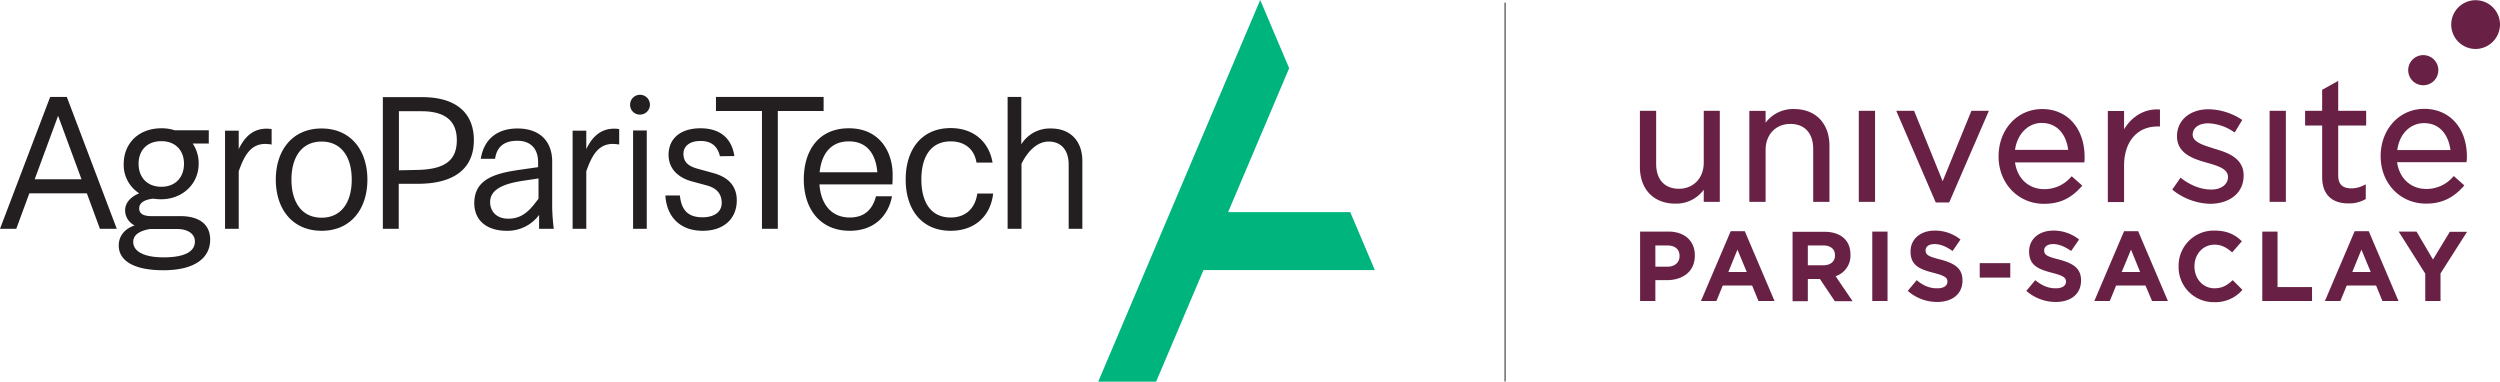
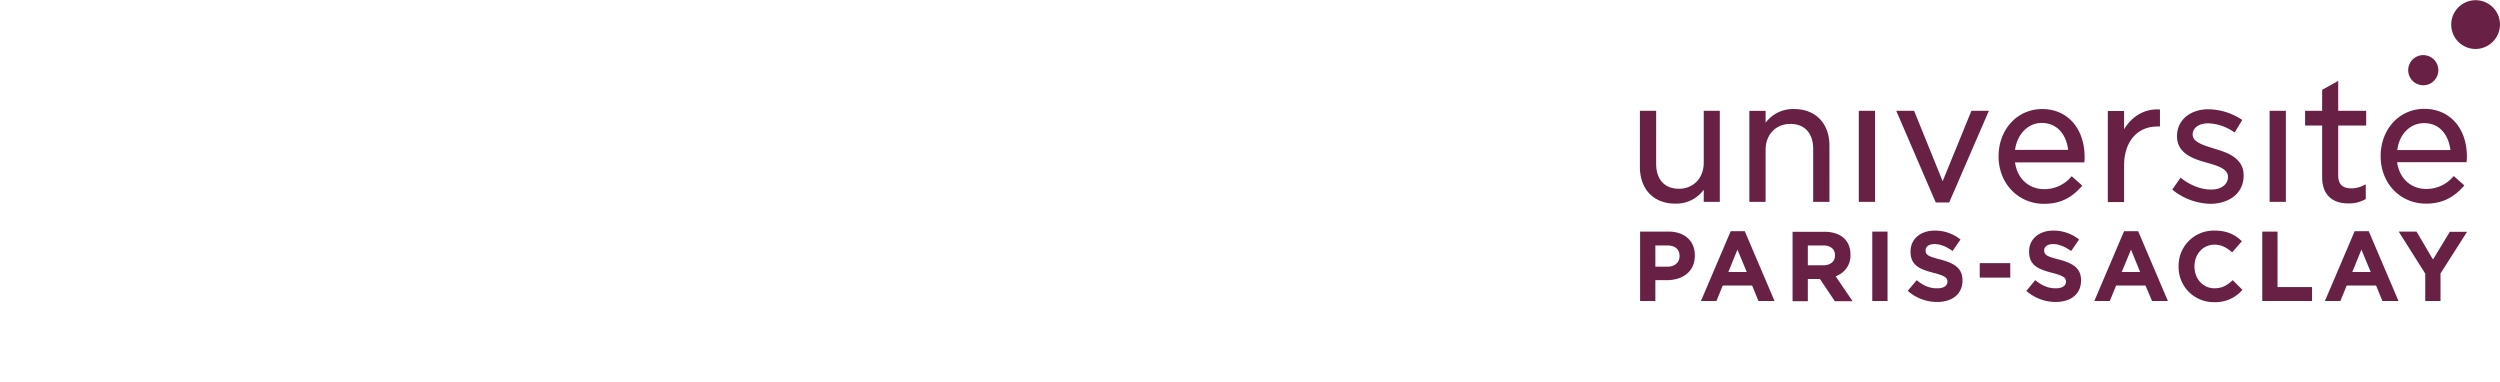
<svg xmlns="http://www.w3.org/2000/svg" viewBox="0 0 1260.9 192.5">
  <defs>
    <style>.cls-1{fill:#231f20;}.cls-2{fill:#00b47d;}.cls-3{fill:none;stroke:#231f20;stroke-width:0.5px;}.cls-4{fill:#682145;}</style>
  </defs>
  <g id="Calque_2" data-name="Calque 2">
    <g id="Layer_1" data-name="Layer 1">
-       <path class="cls-1" d="M0,115.4H8.2l6.6-17.9h29l6.6,17.9h8.5L33.7,48.9H25.3Zm17.5-25,11.8-32,11.8,32Zm64.9,39.4c-8.8,0-15.2-2.5-15.2-7.8,0-3.9,3.8-5.7,8.5-6.5H89.4c5.1,0,8.9,2.3,8.9,6.3,0,4.7-4.4,8-15.9,8m0,6.5c15.7,0,23.6-6.1,23.6-15.4,0-8.2-6.1-11.9-15.1-11.9H76.3c-3.9,0-6.1-1.2-6.1-3.9,0-3.1,3.2-4.5,7.1-4.9a26,26,0,0,0,4,.3c10.4,0,18.9-7.4,18.9-18a17.71,17.71,0,0,0-3-10.1h8.1V65.7H88.1a20.89,20.89,0,0,0-6.7-1c-11.4,0-18.9,7.5-19,17.8a17,17,0,0,0,7.8,15c-4.6,1.9-7.1,5-7.1,8.6a8.54,8.54,0,0,0,4.8,7.6c-4.9,1.6-8,5.3-8,10-.1,7.2,6.6,12.6,22.5,12.6m-1-42.1c-7.2,0-11.5-4.8-11.5-11.6s4.3-11.4,11.5-11.4S92.8,76,92.8,82.6c0,6.8-4.3,11.6-11.4,11.6m32.1,21.2h6.9v-29c2.6-7.4,5.8-13.8,13.3-13.8a19.27,19.27,0,0,1,3.3.3V65.1a17.19,17.19,0,0,0-2.6-.2c-7.2,0-11.3,4.7-14,10.3V65.9h-6.9v49.5Zm48.7,1c14.9,0,23.1-11.2,23.1-25.8s-8.2-25.8-23.1-25.8S139.1,76,139.1,90.6s8.2,25.8,23.1,25.8m0-6.6c-9.9,0-15.2-7.7-15.2-19.2s5.3-19.2,15.2-19.2,15.2,7.7,15.2,19.2-5.3,19.2-15.2,19.2m31,5.6h7.9V92.7h9.6c18.3,0,28.3-7.6,28.3-22,0-14-9.3-21.7-26-21.7H193.1v66.4Zm8-29.5V56.1h11.4c11.7,0,17.8,4.7,17.8,14.6,0,10.4-6.3,14.7-19.8,15Zm55.2,24.4c-6.3,0-9.2-4-9.2-8.4,0-6.9,8-9.4,16.4-10.7l8-1.2v10.2c-3.8,5.1-7.6,10.1-15.2,10.1m-.9,6.1a19.78,19.78,0,0,0,16.4-8v7h7.4a103.66,103.66,0,0,1-.8-10.9v-23c0-10.3-6.3-16.7-17.5-16.7-10.3,0-17,5.5-18.5,15.3h7.2c.9-6.3,4.8-9.1,11.2-9.1,7.2,0,10.5,4.5,10.5,10.8v2.5l-9.7,1.4c-12.5,1.8-22.5,4.9-22.5,16.8.1,9.7,7.5,13.9,16.3,13.9m33.3-1h6.9v-29c2.6-7.4,5.8-13.8,13.3-13.8a19.27,19.27,0,0,1,3.3.3V65.1a17.19,17.19,0,0,0-2.6-.2c-7.2,0-11.3,4.7-14,10.3V65.9h-6.9v49.5Zm30.5,0h6.9V65.8h-6.9Zm35.1,1c11.1,0,17.2-6.5,17.2-15.3,0-7.5-4.5-11.8-11.8-13.8l-7.6-2.1c-4.9-1.3-7.5-3.3-7.5-7.7,0-2.8,2-6.4,8.7-6.4,5.7,0,8.6,3,9.7,7.7l7.3-.1c-1.6-10.3-8.7-14-17.1-14-10.1,0-16.1,5.2-16.1,13.4,0,7.4,5.4,11.7,11.8,13.4l7.4,2c4.9,1.3,7.6,4.1,7.6,8.9,0,4.6-3.9,7.2-9.7,7.2-8.3,0-10.7-4.8-11.4-11h-7.3c.5,9.7,6.5,17.8,18.8,17.8M322.8,57.8a5,5,0,1,0-5-4.9,4.91,4.91,0,0,0,5,4.9m61.6,57.6h7.9V56h23.1V48.9H361.1V56h23.2v59.4Zm44.2,1c11.8,0,19.3-7,21.3-17.4h-8.1c-1.7,6.7-5.9,10.7-13.2,10.7-9.3,0-14.6-6.7-15.3-16.7h36.8c.1-1.9.1-2.9.1-5.1,0-10.6-6-23.2-22.1-23.2-15.2,0-22.7,11.2-22.7,25.8s8,25.9,23.2,25.9M413.4,86.9c.9-9.3,5.7-15.6,14.7-15.6,9.2,0,13.6,6.3,14.4,15.6Zm66.1,29.5c12.4,0,20.2-7.7,21.4-18.8h-8c-1,7.4-5.8,12.1-13.4,12.1-10,0-14.8-7.7-14.8-19.2s4.8-19.2,14.8-19.2c7.2,0,12,4.1,13,10.7h8.1c-1.7-10.2-9.3-17.4-21.1-17.4-15,0-22.7,11.2-22.7,25.8-.1,14.8,7.7,26,22.7,26m28.8-1h6.9V82.6c3.1-6.3,7.9-11.2,13.7-11.2S539,75.1,539,83.1v32.3h6.9V81.2c0-9.4-5.4-16.4-15.9-16.4a16.9,16.9,0,0,0-14.9,8V48.9h-6.9v66.5Z" />
-       <polygon class="cls-2" points="635.6 0 553.9 192.5 583.1 192.5 607 136.2 693.4 136.2 681 107 619.4 107 650.2 34.4 635.6 0" />
-       <line class="cls-3" x1="759.1" y1="1.3" x2="759.1" y2="192.4" />
      <path class="cls-4" d="M1218.8,116.8h-9l13.4,21.2v13.8h7.7V137.9l13.4-21h-8.7l-8.5,14Zm-120,17.5v.1a17.66,17.66,0,0,0,17.9,18,18,18,0,0,0,14.3-6.2l-4.9-4.9c-2.7,2.5-5.2,4.1-9.2,4.1-6,0-10.1-5-10.1-11v-.1c0-6,4.2-10.9,10.1-10.9,3.5,0,6.2,1.5,8.9,3.9l4.9-5.6c-3.2-3.2-7.2-5.4-13.8-5.4a17.7,17.7,0,0,0-18.1,18m-72.3,7-4.5,5.4a22.4,22.4,0,0,0,14.8,5.6c7.5,0,12.8-3.9,12.8-10.8v-.1c0-6.1-4-8.6-11.1-10.5-6-1.5-7.5-2.3-7.5-4.6v-.1c0-1.7,1.6-3.1,4.5-3.1s6,1.3,9.1,3.5l4-5.8a20.48,20.48,0,0,0-13-4.5c-7.1,0-12.2,4.2-12.2,10.5v.1c0,6.9,4.6,8.9,11.6,10.7,5.8,1.5,7,2.5,7,4.4v.1c0,2-1.9,3.3-5,3.3-4,.1-7.3-1.5-10.5-4.1m-12.6-8.6H998.5V140h15.4Zm-47.2,8.6-4.5,5.4a22.4,22.4,0,0,0,14.8,5.6c7.5,0,12.8-3.9,12.8-10.8v-.1c0-6.1-4-8.6-11.1-10.5-6-1.5-7.5-2.3-7.5-4.6v-.1c0-1.7,1.5-3.1,4.5-3.1s6,1.3,9.1,3.5l4-5.8a20.48,20.48,0,0,0-13-4.5c-7.1,0-12.2,4.2-12.2,10.5v.1c0,6.9,4.5,8.9,11.6,10.7,5.8,1.5,7,2.5,7,4.4v.1c0,2-1.9,3.3-5,3.3-4.1.1-7.4-1.5-10.5-4.1M840.9,123.8c3.8,0,6.2,1.8,6.2,5.3v.1c0,3-2.2,5.3-6.1,5.3h-6.1V123.8Zm.6-7H827.2v35h7.7V141.3h5.8c7.8,0,14.1-4.2,14.1-12.3v-.1c.1-7.1-4.9-12.1-13.3-12.1m17.8-15h8.1V55.9h-8.1V82.1c0,7.7-5.2,13.1-12.5,13.1s-11.5-4.7-11.5-12.6V55.9h-8.2V84.2c0,11.3,7,18.5,17.8,18.5a17.18,17.18,0,0,0,14.4-7v6.1ZM881,137.2h-9.3l4.6-11.3Zm14,14.6-15-35.2h-7.1l-15,35.2h7.8l3.2-7.8h14.8l3.2,7.8Zm19.5-50h8.2V73.5c0-11.3-7-18.5-17.8-18.5a17.23,17.23,0,0,0-14.4,6.9v-6h-8.2v45.9h8.2V75.6c0-7.7,5.1-13.1,12.5-13.1,7.2,0,11.5,4.7,11.5,12.6v26.7Zm11,27.1c0,2.9-2.2,4.9-5.9,4.9h-7.8v-10h7.7c3.7,0,6,1.7,6,5v.1Zm8.8,22.9-8.5-12.5a10.87,10.87,0,0,0,7.5-10.8v-.1c0-7.2-4.9-11.5-13.2-11.5h-16v35h7.7V140.7h6.1l7.5,11.2h8.9Zm3.2-50h8.2V55.9h-8.2Zm6.8,50H952v-35h-7.7Zm38.8-49.7,20-46.2h-8.8L979.8,91.4,965.4,55.9h-9l19.9,46.2Zm60-26.5h-26.8c1.1-8,6.6-13.6,13.5-13.6,8.6.1,12.5,6.9,13.3,13.6m8.2,5.8a16.23,16.23,0,0,0,.1-2.1c0-14.5-8.6-24.3-21.4-24.3-12.6,0-22,10.3-22,23.9s9.9,23.9,22.9,23.9c7.7,0,13.5-2.6,18.8-8.6l.5-.6-5.3-4.7-.5.5a17.61,17.61,0,0,1-13.4,6c-7.8,0-13.6-5.4-14.7-13.5h35Zm36.8-17.6h1.3V55.2h-.7c-7.1-.3-13.4,3.4-17.4,10V56h-8.2v45.9h8.2V83.5c0-12,6.6-19.7,16.8-19.7m-8.7,73.4h-9.3l4.7-11.3Zm6,14.6h8l-15-35.2h-7.1l-15,35.2h7.8l3.2-7.8h14.8Zm46.2-63.2v-.2c0-9-8.9-11.7-14.8-13.4l-.2-.1c-5.5-1.7-10.7-3.3-10.7-7,0-3.4,3.1-5.7,7.8-5.7a24,24,0,0,1,12.7,4.2l.7.4,3.8-6.3-.6-.4a31.51,31.51,0,0,0-16.4-5c-9.3,0-15.9,5.5-15.9,13.5v.2c0,8.9,8.8,11.5,15.2,13.3,6,1.7,10.5,3.2,10.5,7.2,0,3.7-3.4,6.3-8.4,6.3s-10.1-1.9-14.9-5.5l-.6-.5-4.2,6,.6.5a31.46,31.46,0,0,0,18.8,6.7c10-.2,16.6-5.8,16.6-14.2m17.1,28.2H1141v35h25.1v-7h-17.4Zm-4-15h8.2V55.9h-8.2Zm34.6-38.5h14.1V55.9h-14.1V40.8l-8.1,4.5V55.9h-8.6v7.4h8.6v26c0,8.6,4.7,13.3,13.3,13.3a16.71,16.71,0,0,0,8.3-2l.4-.2V93l-1.1.5A13.72,13.72,0,0,1,1186,95c-4.6,0-6.7-2.1-6.7-6.6V63.3Zm16.4,73.9h-9.3l4.6-11.3Zm14,14.6-15-35.2h-7.1l-15,35.2h7.8l3.2-7.8h14.8l3.2,7.8Zm12.9-89.7c8.6,0,12.5,6.9,13.3,13.6h-26.8c1-8.1,6.5-13.6,13.5-13.6m.1-7.2c-12.6,0-22,10.3-22,23.9s9.8,23.9,22.9,23.9c7.7,0,13.5-2.7,18.8-8.6l.5-.6-5.3-4.7-.5.5a17.61,17.61,0,0,1-13.4,6c-7.8,0-13.6-5.4-14.7-13.5h35l.1-.7a17,17,0,0,0,.1-2.2c0-14.2-8.6-24-21.5-24m7.1-19.5a7.6,7.6,0,1,0-7.6,7.6,7.6,7.6,0,0,0,7.6-7.6m31.1-23a12.3,12.3,0,1,0-12.3,12.3,12.42,12.42,0,0,0,12.3-12.3" />
    </g>
  </g>
</svg>